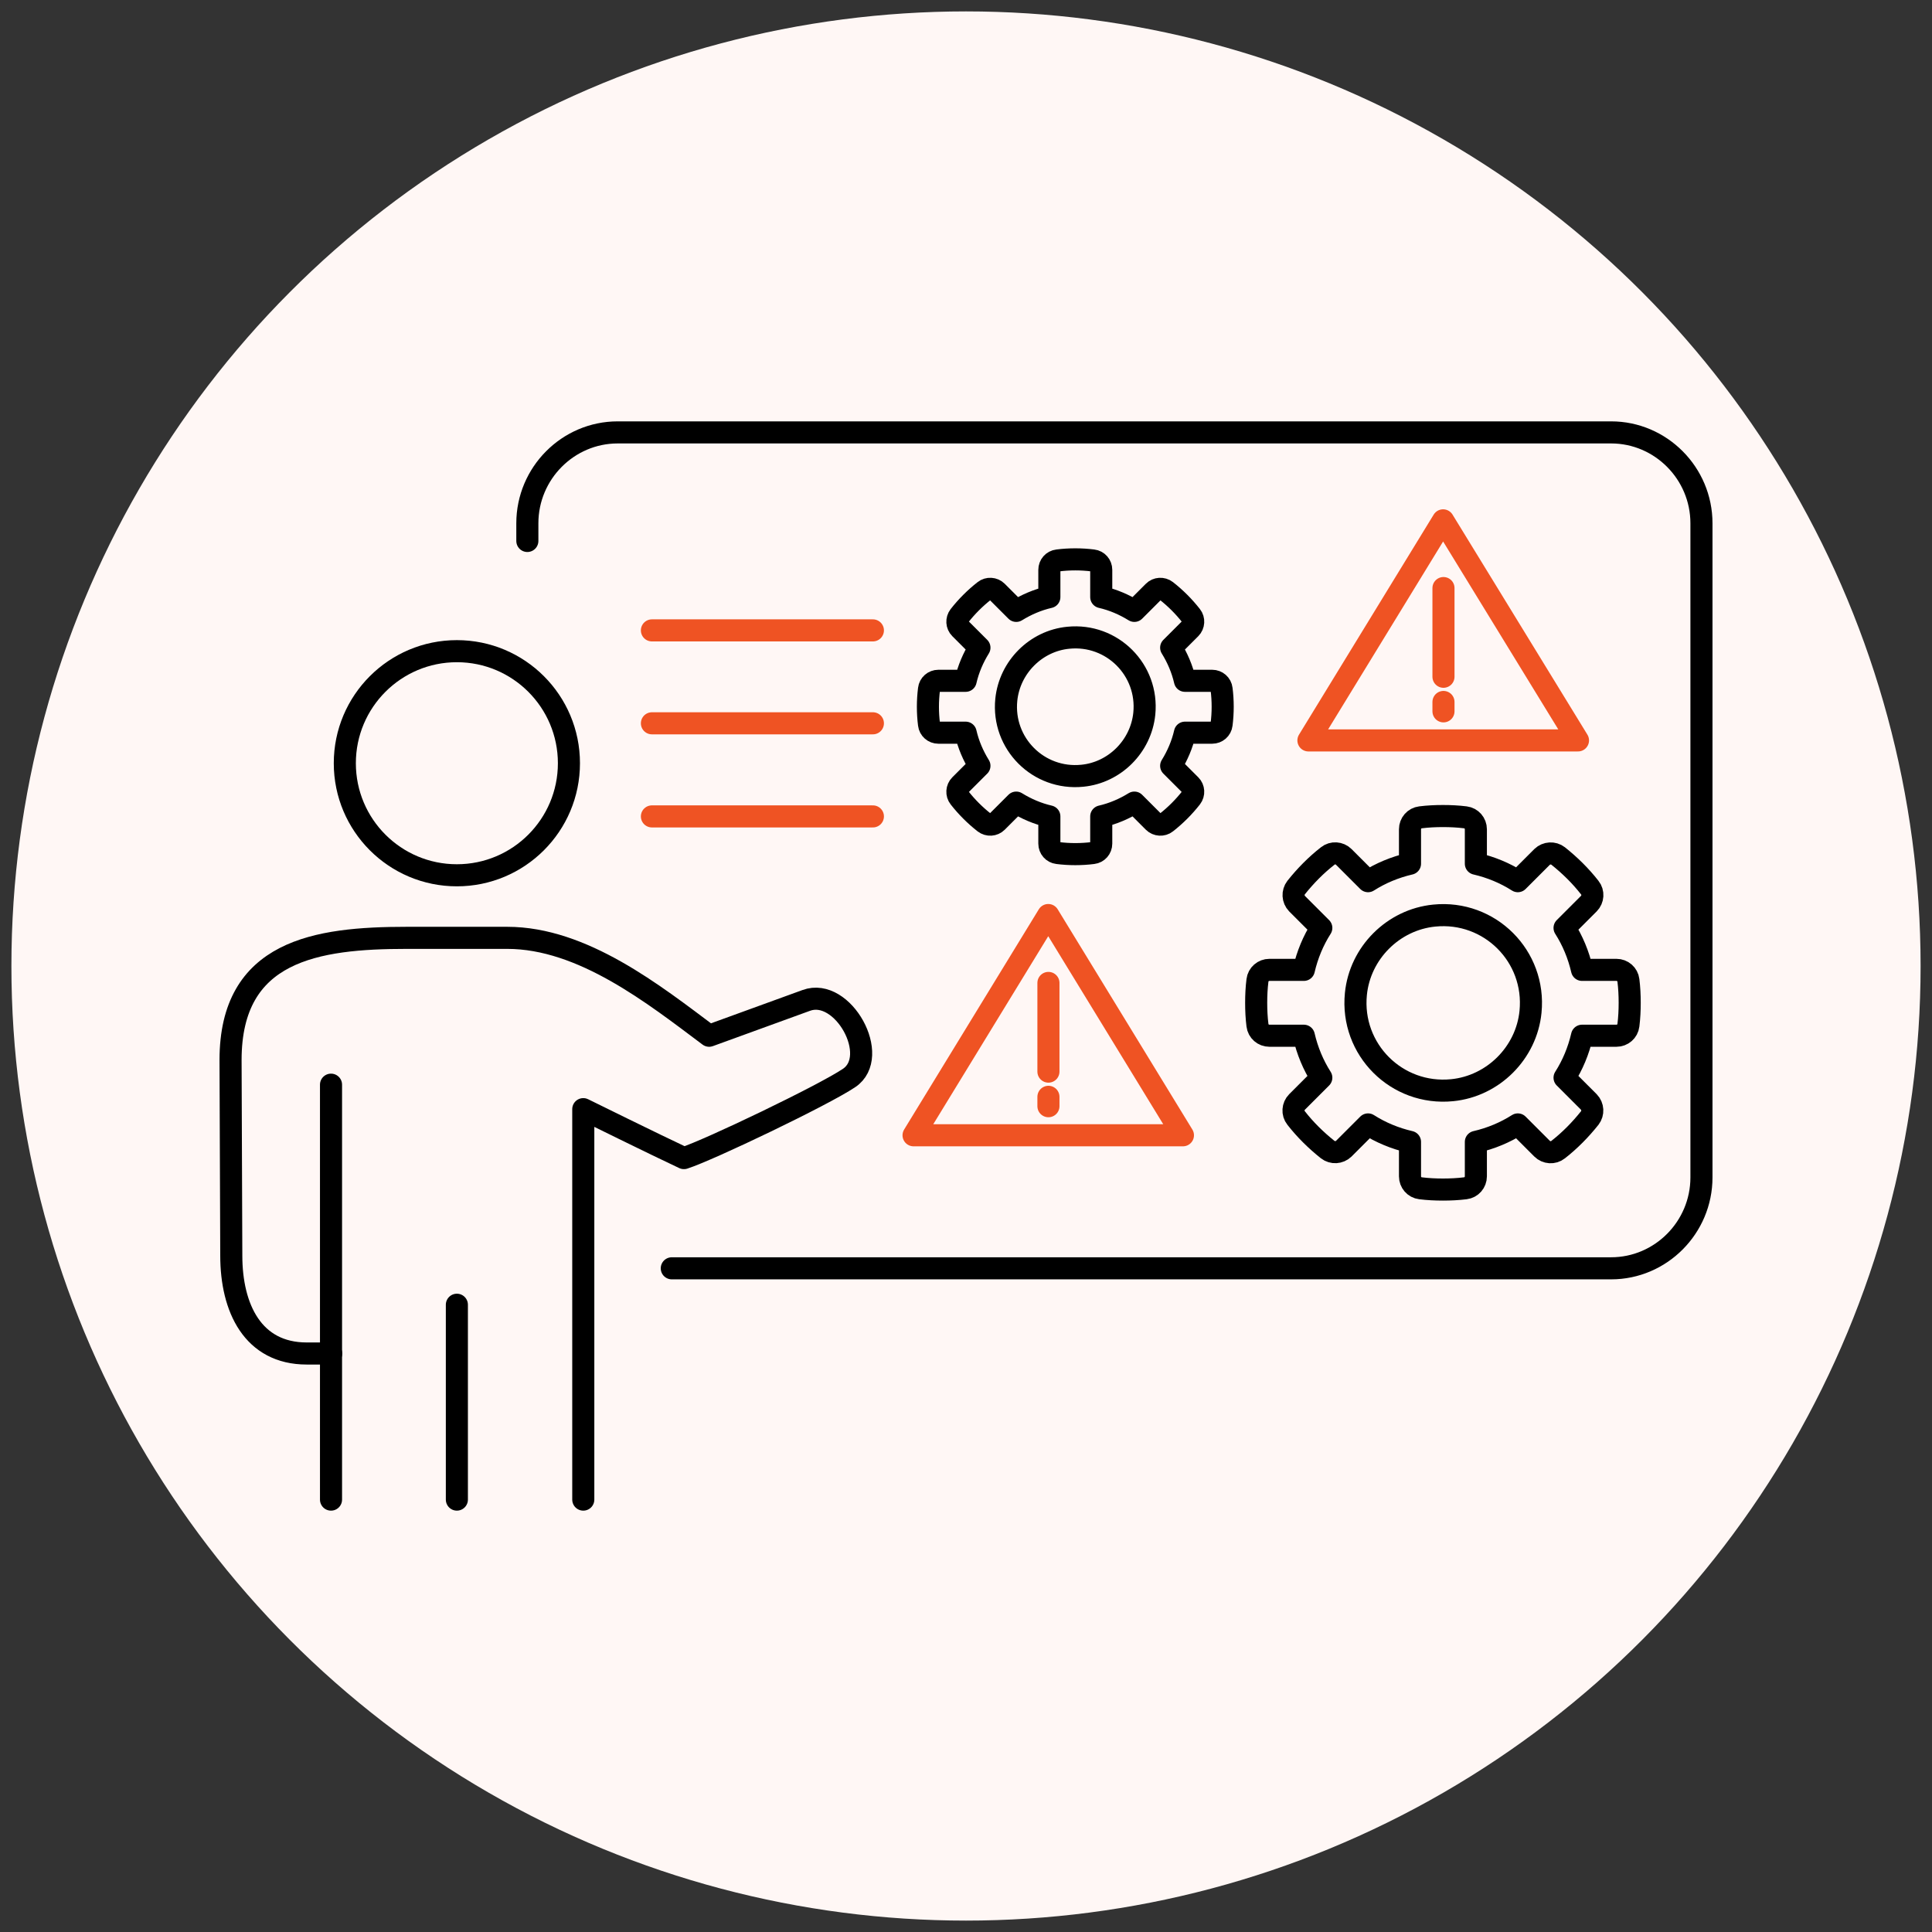
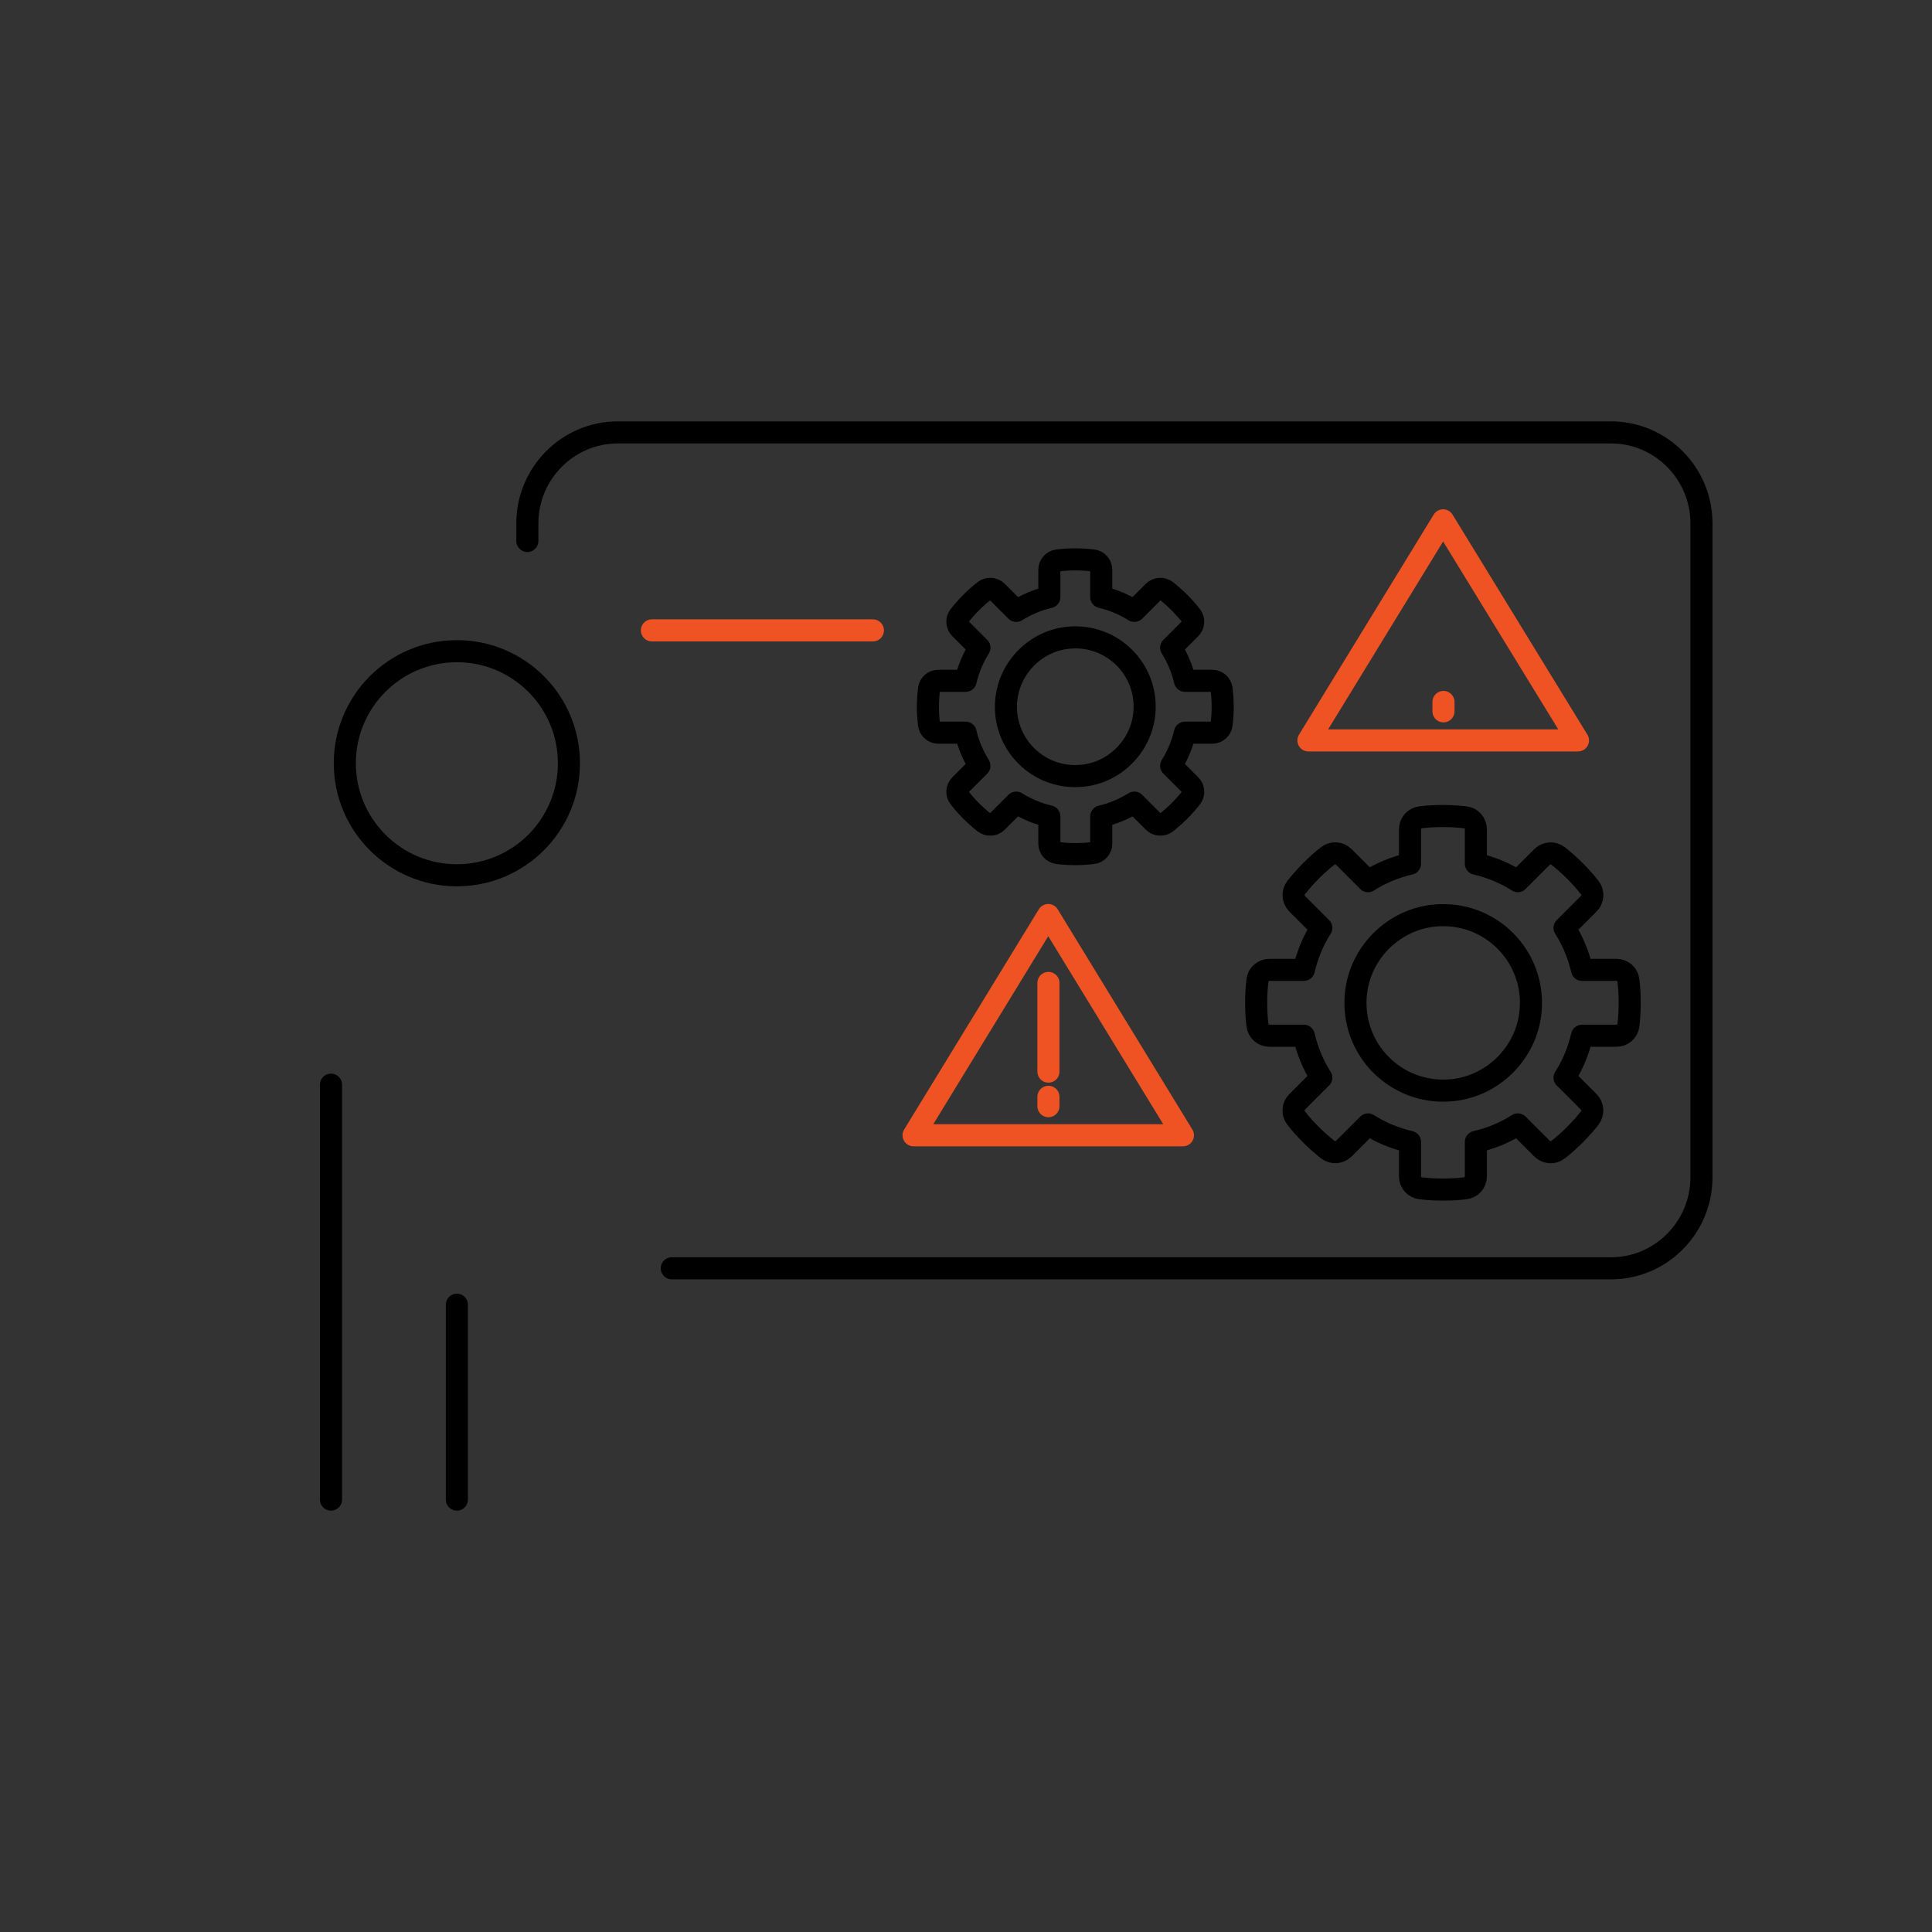
<svg xmlns="http://www.w3.org/2000/svg" id="Layer_1" data-name="Layer 1" viewBox="0 0 105 105">
  <rect x="0" y="0" width="105" height="105" fill="#333333" stroke="none" />
  <defs>
    <style>      .cls-1 {        fill: #fff7f5;      }      .cls-2 {        stroke: #000;      }      .cls-2, .cls-3, .cls-4 {        fill: none;        stroke-linecap: round;        stroke-linejoin: round;      }      .cls-2, .cls-4 {        stroke-width: 1.2px;      }      .cls-3 {        stroke-width: 1.2px;      }      .cls-3, .cls-4 {        stroke: #ef5323;      }    </style>
  </defs>
-   <circle class="cls-1" cx="52.5" cy="52.5" r="51.88" />
  <g>
    <g>
      <g>
-         <path class="cls-2" d="M31.7,81.5v-21.22s3.93,1.94,5.47,2.66c1.35-.43,7.57-3.41,8.97-4.35,1.76-1.17-.33-4.95-2.32-4.22-2.14.78-4.29,1.56-5.28,1.92-2.99-2.24-6.87-5.32-10.97-5.32-5.63,0-4.27,0-5.47,0-4.9,0-9.57.68-9.57,6.64l.04,10.63c0,2.85,1.17,5.32,4.1,5.32h1.33" />
        <line class="cls-2" x1="24.83" y1="70.91" x2="24.83" y2="81.5" />
        <line class="cls-2" x1="17.99" y1="58.95" x2="17.99" y2="81.5" />
        <circle class="cls-2" cx="24.83" cy="41.48" r="6.09" />
      </g>
      <path class="cls-2" d="M28.66,29.4v-.96c0-2.72,2.21-4.94,4.91-4.94h53.99c2.7,0,4.91,2.22,4.91,4.94v35.55c0,2.72-2.21,4.94-4.91,4.94h-51.05" />
      <g>
        <line class="cls-4" x1="47.44" y1="34.26" x2="35.43" y2="34.26" />
-         <line class="cls-4" x1="47.44" y1="39.31" x2="35.43" y2="39.31" />
-         <line class="cls-4" x1="47.44" y1="44.37" x2="35.43" y2="44.37" />
      </g>
    </g>
    <g>
      <path class="cls-2" d="M87.85,56.29c.33,0,.61-.24.65-.57.05-.4.07-.81.07-1.22s-.02-.82-.07-1.22c-.04-.33-.32-.57-.65-.57h-1.87c-.19-.82-.51-1.59-.95-2.28l1.32-1.32c.23-.23.26-.61.05-.87-.5-.64-1.08-1.21-1.72-1.72-.26-.2-.63-.18-.87.05l-1.32,1.32c-.69-.44-1.46-.76-2.28-.95v-1.87c0-.33-.24-.61-.57-.65-.4-.05-.81-.07-1.22-.07s-.82.02-1.22.07c-.33.04-.57.32-.57.65v1.87c-.82.19-1.59.51-2.28.95l-1.32-1.32c-.23-.23-.61-.26-.87-.05-.64.5-1.21,1.08-1.72,1.72-.2.26-.18.63.05.87l1.32,1.32c-.44.69-.76,1.46-.95,2.28h-1.87c-.33,0-.61.24-.65.57-.05.4-.07.81-.07,1.22s.02.82.07,1.22c.04.33.32.57.65.57h1.87c.19.82.51,1.59.95,2.28l-1.32,1.32c-.23.23-.26.61-.05.87.5.64,1.08,1.21,1.72,1.72.26.2.63.18.87-.05l1.32-1.32c.69.44,1.46.76,2.28.95v1.87c0,.33.24.61.57.65.4.05.81.07,1.22.07s.82-.02,1.22-.07c.33-.04.57-.32.57-.65v-1.87c.82-.19,1.59-.51,2.28-.95l1.32,1.32c.23.23.61.26.87.05.64-.5,1.21-1.08,1.72-1.72.2-.26.18-.63-.05-.87l-1.32-1.32c.44-.69.76-1.46.95-2.28h1.87Z" />
      <path class="cls-2" d="M83.18,54.99c.3-3.02-2.22-5.53-5.23-5.23-2.23.22-4.04,2.03-4.26,4.26-.3,3.02,2.22,5.53,5.23,5.23,2.23-.22,4.04-2.03,4.26-4.26Z" />
    </g>
    <g>
      <path class="cls-2" d="M65.88,39.82c.26,0,.48-.19.51-.45.04-.32.06-.64.06-.96s-.02-.65-.06-.96c-.03-.26-.25-.45-.51-.45h-1.48c-.15-.65-.41-1.25-.75-1.8l1.05-1.05c.18-.18.2-.48.04-.68-.4-.51-.85-.96-1.36-1.36-.21-.16-.5-.14-.68.04l-1.05,1.05c-.55-.34-1.15-.6-1.8-.75v-1.48c0-.26-.19-.48-.45-.51-.32-.04-.64-.06-.96-.06s-.65.02-.96.06c-.26.03-.45.25-.45.51v1.48c-.65.15-1.25.41-1.8.75l-1.05-1.05c-.18-.18-.48-.2-.68-.04-.51.4-.96.85-1.36,1.36-.16.21-.14.5.04.68l1.05,1.05c-.34.55-.6,1.15-.75,1.8h-1.48c-.26,0-.48.19-.51.45-.04.32-.06.64-.06.96s.02.65.06.96c.03.26.25.45.51.45h1.48c.15.65.41,1.25.75,1.8l-1.05,1.05c-.18.18-.2.48-.04.68.4.51.85.96,1.36,1.36.21.16.5.14.68-.04l1.05-1.05c.55.34,1.15.6,1.8.75v1.48c0,.26.19.48.45.51.32.04.64.06.96.06s.65-.02.96-.06c.26-.03.45-.25.45-.51v-1.48c.65-.15,1.25-.41,1.8-.75l1.05,1.05c.18.18.48.2.68.04.51-.4.96-.85,1.36-1.36.16-.21.14-.5-.04-.68l-1.05-1.05c.34-.55.6-1.15.75-1.8h1.48Z" />
-       <path class="cls-2" d="M62.19,38.79c.24-2.38-1.75-4.37-4.13-4.13-1.76.17-3.19,1.6-3.37,3.37-.24,2.38,1.75,4.37,4.13,4.13,1.76-.17,3.19-1.6,3.37-3.37Z" />
+       <path class="cls-2" d="M62.19,38.79c.24-2.38-1.75-4.37-4.13-4.13-1.76.17-3.19,1.6-3.37,3.37-.24,2.38,1.75,4.37,4.13,4.13,1.76-.17,3.19-1.6,3.37-3.37" />
    </g>
    <g>
      <polygon class="cls-3" points="64.29 61.7 56.97 49.73 49.65 61.7 64.29 61.7" />
      <g>
        <line class="cls-3" x1="56.98" y1="53.42" x2="56.98" y2="58.24" />
        <line class="cls-3" x1="56.98" y1="59.61" x2="56.98" y2="60.12" />
      </g>
    </g>
    <g>
      <polygon class="cls-3" points="85.76 40.24 78.43 28.28 71.11 40.24 85.76 40.24" />
      <g>
-         <line class="cls-3" x1="78.45" y1="31.96" x2="78.45" y2="36.78" />
        <line class="cls-3" x1="78.45" y1="38.15" x2="78.45" y2="38.66" />
      </g>
    </g>
  </g>
</svg>